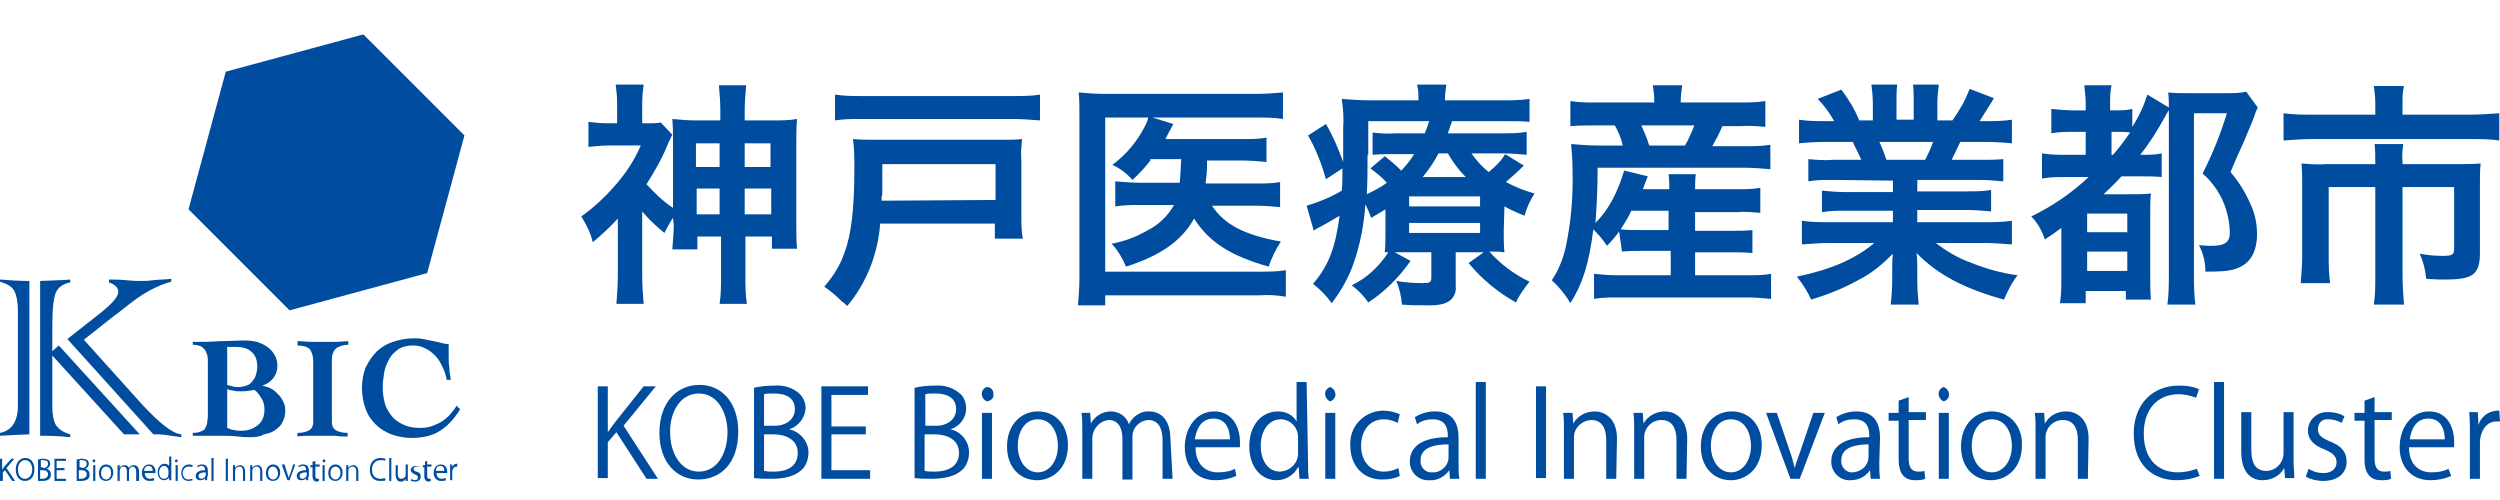
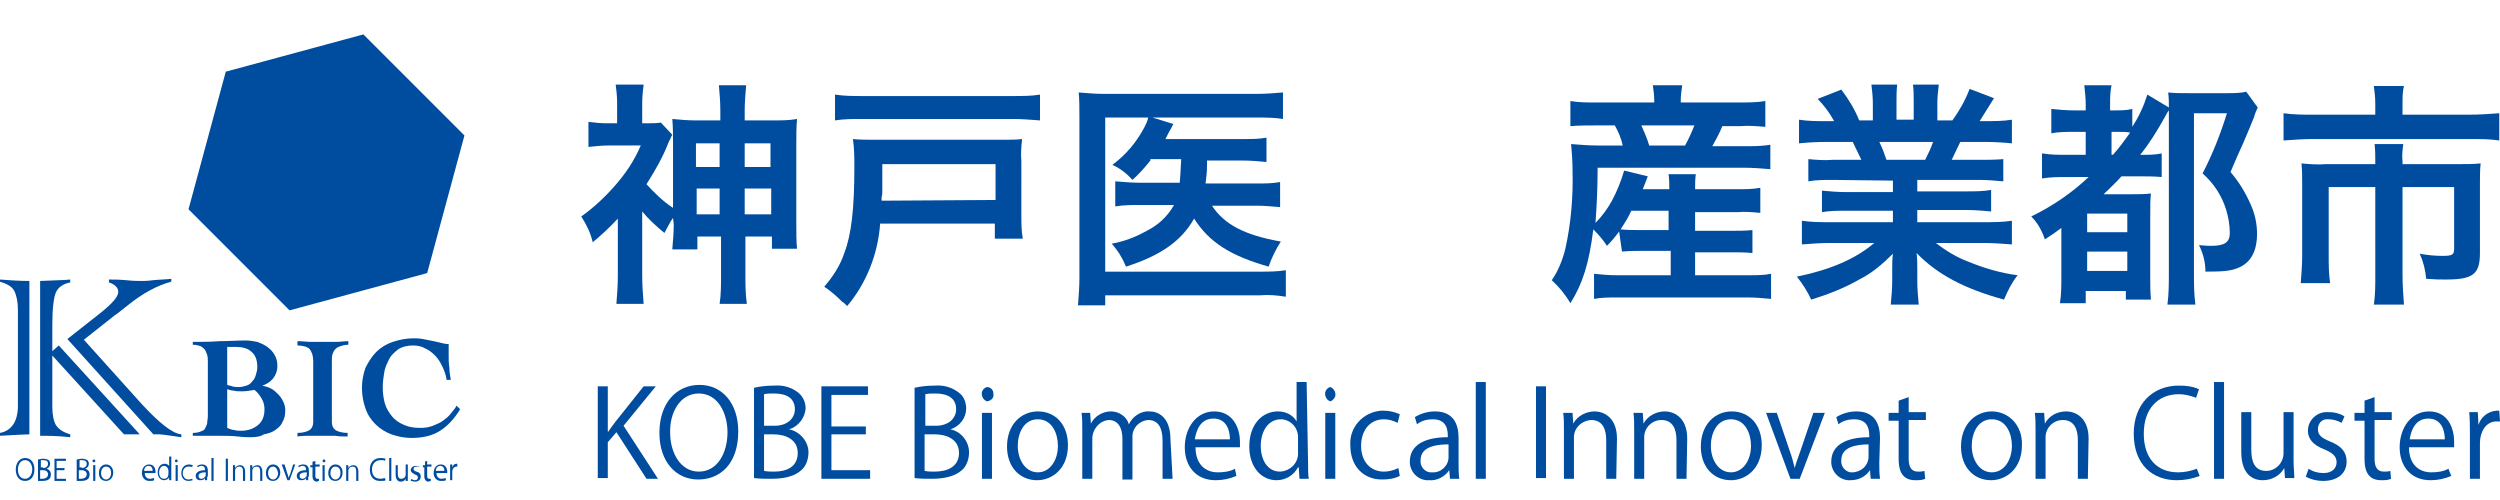
<svg xmlns="http://www.w3.org/2000/svg" version="1.1" id="レイヤー_1" x="0px" y="0px" width="348.8px" height="69.8px" viewBox="0 0 348.8 69.8" style="enable-background:new 0 0 348.8 69.8;" xml:space="preserve">
  <style type="text/css">
	.st0{fill:#FFFFFF;}
	.st1{fill:#004DA0;}
</style>
-   <rect class="st0" width="348.8" height="69.8" />
  <title>kbic_hd_logo01</title>
  <g>
    <g>
      <path class="st1" d="M93.9,30.4c-0.5,0.7-0.8,1.4-1.2,2.1c-1.1-0.9-2.2-1.9-3.1-3v9c0,1.3,0.1,2.6,0.2,3.9H86    c0.1-1.3,0.2-2.6,0.2-3.9v-8c-1.1,1.2-2.3,2.3-3.5,3.3c-0.3-1.3-0.9-2.5-1.6-3.6c1.7-1.2,3.3-2.7,4.7-4.3c1.5-1.7,2.7-3.5,3.6-5.6    h-4.5c-0.9,0-1.9,0.1-2.8,0.2V17c0.8,0.1,1.7,0.2,2.5,0.2h1.5v-2.9c0-0.9-0.1-1.7-0.2-2.5h3.9c-0.1,0.8-0.2,1.7-0.2,2.6v2.8h0.8    c0.6,0,1.2,0,1.8-0.1l1.6,1.7c-0.2,0.3-0.2,0.5-0.5,1c-0.8,2.1-1.9,4-3.1,5.9c1.1,1.2,2.3,2.4,3.7,3.3v-9c0-1.1,0-2.2-0.1-3.4    c1.1,0.1,2.2,0.2,3.3,0.2h3.4v-1.4c0-1.2-0.1-2.3-0.2-3.5h3.8c-0.1,1.2-0.2,2.4-0.2,3.5v1.4h3.9c1.1,0,2.3,0,3.4-0.2    c-0.1,1.1-0.1,2.3-0.1,3.4v11.1c0,1.4,0,2.6,0.1,3.6h-3.5V33H104v5.3c0,1.4,0,2.7,0.2,4.1h-3.8c0.2-1.3,0.2-2.7,0.2-4V33h-3.3v1.8    h-3.5c0.1-1.2,0.2-2.4,0.2-3.5L93.9,30.4z M97.1,20v3.3h3.3V20H97.1z M97.2,26.3v3.6h3.2v-3.6H97.2z M107.5,23.3V20h-3.6v3.3    H107.5z M107.6,29.9v-3.6h-3.7v3.6H107.6z" />
      <path class="st1" d="M122.8,31.2c-0.3,4.2-1.9,8.3-4.6,11.5c-0.3-0.3-0.5-0.5-0.7-0.6c-0.8-0.8-1.6-1.5-2.5-2.1    c1.2-1.4,2.2-2.9,2.8-4.7c1-2.6,1.4-6.3,1.4-11.9c0-1.3,0-2.7-0.2-4c1,0.1,1.9,0.1,3.5,0.1h17.1c1.4,0,2.1,0,3-0.1    c-0.1,1-0.2,2-0.1,3.1V30c0,1.1,0,2.2,0.2,3.3h-3.9v-2.1C138.8,31.2,122.8,31.2,122.8,31.2z M145.1,16.8c-1.3-0.1-2.6-0.2-3.8-0.2    h-21c-1.3,0-2.6,0-3.8,0.2v-3.6c1.3,0.2,2.6,0.2,3.8,0.2h21c1.3,0,2.6,0,3.8-0.2V16.8z M138.9,27.9v-5h-15.8v2.4c0,0.5,0,1,0,1.4    c0,0.3,0,0.5-0.1,0.8c0,0.2,0,0.3,0,0.5L138.9,27.9z" />
      <path class="st1" d="M160.5,22.4c-0.8,1-1.6,1.9-2.5,2.7c-0.8-0.9-1.7-1.6-2.8-2.1c1.9-1.4,3.4-3.2,4.5-5.3    c0.2-0.4,0.4-0.8,0.5-1.3h-6v21.5h21.5c1.2,0,2.5,0,3.7-0.2v3.7c-1.2-0.2-2.4-0.3-3.6-0.2h-21.6v1.4h-3.8c0.1-1.3,0.2-2.6,0.2-3.8    V16.4c0-1.4,0-2.5-0.1-3.5c1.2,0.1,2.4,0.2,3.6,0.2h21.2c1.2,0,2.5-0.1,3.7-0.2v3.7c-1.2-0.2-2.4-0.2-3.6-0.2h-14.6l2.9,0.9    c-0.1,0.2-0.2,0.4-0.3,0.6c-0.3,0.5-0.3,0.5-0.8,1.5h10.9c1.1,0,2.2,0,3.2-0.2v3.4c-1.1-0.1-2.1-0.2-3.2-0.2h-5.1    c0,0.2,0,0.5,0,0.7c0,1-0.1,1.6-0.2,2.5h7.2c1.1,0,2.1,0,3.2-0.2v3.5c-1.1-0.1-2.2-0.2-3.3-0.2h-6.2c1.7,2.6,4.5,4.1,9.6,5    c-0.7,1.1-1.3,2.3-1.7,3.5c-5.3-1.5-8.3-3.4-10.4-6.7c-1.8,3.2-4.8,5.2-9.5,6.7c-0.5-1.2-1.1-2.2-2-3.2c1.7-0.3,3.3-0.9,4.9-1.8    c1.6-0.8,2.9-2,3.8-3.6h-4.6c-1.2,0-2.4,0-3.6,0.2v-3.5c1.2,0.1,2.4,0.2,3.6,0.2h5.4c0.1-1.2,0.1-1.5,0.2-3.3h-4.3V22.4z" />
-       <path class="st1" d="M209.8,32.3c0,1,0,1.9,0.1,2.9c-0.7-0.1-1.2-0.1-2.1-0.1c1.6,1.8,3.5,3.2,5.6,4.2c-0.7,0.9-1.4,1.8-1.9,2.9    c-2.5-1.4-4.8-3.3-6.6-5.5l2.1-1.5h-3.9v4.7c0.1,0.8-0.2,1.6-0.9,2.1c-0.6,0.4-1.3,0.6-2.9,0.6c-1.2,0-2.4,0-3.7-0.1    c-0.1-1.1-0.3-2.2-0.8-3.3c1.2,0.2,2.4,0.3,3.6,0.3c1.1,0,1.3-0.1,1.3-0.8v-3.5h-3.6c-0.7,0-0.9,0-1.5,0l2.2,1.2    c-1.6,2.3-3.6,4.3-5.9,5.8c-0.6-0.9-1.4-1.7-2.3-2.4c2.1-1,3.8-2.6,5.1-4.6c-0.2,0-0.3,0-0.5,0c0.1-0.9,0.1-1.9,0.1-2.8v-3.2    c-0.6,0.4-1,0.6-2,1.2c-0.2-0.6-0.5-1.3-0.8-1.9c-0.2,2.8-0.7,5.5-1.6,8.1c-0.7,2.1-1.8,4-3.1,5.7c-0.7-1-1.6-1.9-2.6-2.7    c2.2-2.6,3.1-5,3.7-9.5c-1,0.6-2.2,1.3-3,1.7c-0.2,0.1-0.4,0.2-0.6,0.4l-1-3.5c1.7-0.5,3.4-1.2,4.9-2.1c0.1-1.1,0.1-1.6,0.1-3.1    L185,25c-0.6-2.1-1.4-4.2-2.5-6.1l2.5-1.6c1,1.7,1.7,3.4,2.4,5.3v-1.2c0-0.6,0-2.4,0-3.5c0.1-1.4,0-2.8-0.2-4.1    c1.3,0.1,2.7,0.2,4.1,0.2h6.6v-0.2c0-0.7,0-1.3-0.2-2h4.1c-0.1,0.7-0.2,1.3-0.2,2V14h7.8c1.3,0,2.7,0,4-0.2V17    c-1.2-0.1-2-0.1-3.6-0.1h-7.2c-0.3,0.8-0.4,1.2-0.6,1.7h7.6c1.1,0,2.3,0,3.4-0.2v3.2c-1.1-0.1-2.2-0.2-3.3-0.2h-4.4    c0.7,1,1.5,1.9,2.4,2.6c0.9-0.7,1.7-1.5,2.3-2.5l2.6,1.6c-0.8,0.8-1.7,1.6-2.5,2.3c1.3,0.7,2.6,1.2,4,1.6c-0.6,0.9-1.1,2-1.4,3.1    c-1-0.4-1.9-0.8-2.8-1.3L209.8,32.3z M190.8,21.6c0,2,0,3.5-0.1,5.5c1-0.5,2-1,2.8-1.6c-0.7-0.8-1.5-1.4-2.3-2l2-1.7    c0.8,0.6,1.6,1.3,2.3,2c0.7-0.7,1.3-1.5,1.8-2.3h-2.8c-1,0-2,0-3,0.1v-3.1c1.1,0.1,2.1,0.2,3.2,0.1h4.1c0.2-0.5,0.4-1.1,0.6-1.7    h-8.5v4.7H190.8z M196.6,28.8h9.9v-1.4h-9.9V28.8z M196.6,32.5h9.9v-1.4h-9.9V32.5z M204.5,24.7c-1-1-1.8-2.1-2.5-3.3h-1.3    c-0.6,1.2-1.4,2.3-2.2,3.3H204.5z" />
      <path class="st1" d="M225.9,32.3c-0.5,0.7-1.1,1.4-1.7,2c-0.5-0.8-1.2-1.6-1.9-2.3c-0.6,4.8-1.5,7.6-3.2,10.3    c-0.7-1.2-1.6-2.3-2.6-3.2c0.9-1.3,1.5-2.8,1.9-4.4c0.8-3.6,1.1-7.3,1-11c0-1.3-0.1-2.5-0.2-3.6c1.2,0.1,2.5,0.2,3.8,0.2h3.4    c-0.2-1-0.6-1.9-1.1-2.8h-2.8c-1.1,0-2.3,0-3.4,0.1v-3.5c1.2,0.2,2.4,0.2,3.6,0.2h8.1V14c0-0.7-0.1-1.4-0.2-2.1h4.1    c-0.1,0.7-0.2,1.4-0.2,2.1v0.3h8.1c1.2,0,2.5,0,3.7-0.2v3.6c-1.2-0.1-2.4-0.2-3.5-0.1h-2.5c-0.4,1-0.9,1.9-1.4,2.8h4.4    c1.2,0,2.5,0,3.7-0.2v3.4c-1.2-0.1-2.5-0.2-3.7-0.2h-20.4c0,2.6-0.1,5.1-0.3,7.7c0.9-0.9,1.7-2,2.3-3.1c0.7-1.3,1.3-2.8,1.7-4.2    l3.3,0.8c-0.3,0.8-0.3,0.8-0.7,1.8h3.7c0-0.7,0-1.4-0.1-2.1h3.8c-0.1,0.7-0.1,1.4-0.1,2.1h5.9c1.1,0,2.1,0,3.2-0.2v3.5    c-1.1-0.1-2.1-0.2-3.2-0.1h-5.9v2.6h5c1,0,2,0,3-0.1v3.2c-1-0.1-2-0.1-3-0.1h-5v3.2h7.5c1,0,2.1,0,3.1-0.2v3.5    c-1.1-0.1-2.2-0.2-3.2-0.2h-18.3c-1.1,0-2.1,0-3.2,0.2v-3.5c1,0.1,2.1,0.2,3.1,0.2h7.6V35h-3.8c-1,0-2,0-3,0.1L225.9,32.3z     M227.6,29.4c-0.4,0.9-0.9,1.7-1.5,2.6c0.9,0.1,1.9,0.1,2.8,0.1h3.9v-2.7L227.6,29.4z M235.1,20.3c0.5-0.9,0.9-1.8,1.3-2.8H229    c0.4,0.9,0.8,1.8,1.1,2.8H235.1z" />
      <path class="st1" d="M255.7,25.1c-1.1,0-2.3,0-3.4,0.2v-3.1c1.1,0.1,2.3,0.2,3.4,0.1h4c-0.5-1.1-0.9-1.8-1.2-2.5h-3.6    c-1.6,0-2.9,0.1-3.9,0.2v-3.3c1.2,0.2,2.5,0.2,3.8,0.2h1.1c-0.6-1.1-1.4-2.2-2.3-3.1l3.3-1.3c1,1.3,1.9,2.8,2.5,4.3h1.9v-2.4    c0-0.9-0.1-1.7-0.2-2.6h3.6c-0.1,0.8-0.1,1.6-0.1,2.4v2.5h2.4v-2.5c0-0.8,0-1.6-0.1-2.4h3.6c-0.1,0.9-0.2,1.7-0.2,2.6v2.4h2.1    c1-1.4,1.8-2.8,2.4-4.4l3.4,1.3c-0.8,1.3-1.3,2.1-2,3.2h0.8c1.2,0,2.5,0,3.7-0.2V20c-1-0.1-2.3-0.2-3.9-0.2h-3.3    c-0.6,1.3-0.8,1.6-1.2,2.5h3.8c1.1,0,2.3,0,3.4-0.1v3.1c-1.1-0.1-2.3-0.2-3.4-0.2h-8.6v1.6h6.9c1.1,0,2.3,0,3.4-0.2v3    c-1.1-0.1-2.3-0.2-3.4-0.2h-6.9V31h9.2c1.3,0,2.7,0,4-0.2v3.3c-1.3-0.1-2.7-0.2-4-0.2h-6.6c1.4,1.1,2.9,2,4.5,2.6    c2.2,0.9,4.5,1.6,6.9,1.9c-0.8,1-1.4,2.2-1.9,3.4c-5.5-1.5-9.3-3.5-12.2-6.5c0.1,0.8,0.1,1.6,0.1,2.3v1.6c0,1.1,0.1,2.2,0.2,3.3    h-3.9c0.1-1.1,0.2-2.2,0.2-3.4v-1.5c0-0.7,0-1.5,0.1-2.2c-1.4,1.4-2.9,2.7-4.7,3.6c-2.1,1.2-4.4,2.1-6.7,2.8    c-0.5-1.1-1.2-2.2-2-3.2c4.8-1,8.2-2.5,10.8-4.7h-6.1c-1.3,0-2.7,0.1-4,0.2v-3.3c1.3,0.2,2.7,0.2,4,0.2h8.7v-1.6h-6.5    c-1.1,0-2.3,0-3.4,0.2v-3c1.1,0.1,2.2,0.2,3.4,0.2h6.5v-1.6L255.7,25.1L255.7,25.1z M268.6,22.3c0.4-0.8,0.8-1.6,1.1-2.5h-7.5    c0.4,0.8,0.7,1.6,1,2.5H268.6z" />
      <path class="st1" d="M288.4,24.7c-1.2,0-2.3,0-3.5,0.2v-3.5c1.2,0.2,2.3,0.2,3.5,0.2h2.6v-3.2h-1.7c-1,0-2.1,0-3.1,0.2v-3.4    c1,0.1,2.1,0.2,3.1,0.2h1.7v-0.8c0-0.9-0.1-1.8-0.2-2.7h3.8c-0.2,0.9-0.2,1.8-0.2,2.7v0.8h0.7c0.8,0,1.6,0,2.4-0.2v2.5    c0.9-1.4,1.6-2.9,2.1-4.5l3,1.8c0-0.7,0-1.4-0.1-2.1c0.9,0.1,1.5,0.1,2.9,0.1h5.3c0.9,0,1.8,0,2.7-0.2L315,15    c-0.2,0.4-0.4,0.9-0.5,1.3c-0.2,0.5-1.1,2.7-1.5,3.6c-0.1,0.2-0.4,0.9-0.9,2c-0.2,0.5-0.5,1.2-0.9,2.1c1.2,1.4,2.1,2.9,2.8,4.5    c0.6,1.3,0.9,2.7,0.9,4.1c0,2.5-0.9,4.1-2.7,4.8c-1,0.4-2,0.5-4.5,0.5c0-1.3-0.3-2.5-0.9-3.7c1,0.1,1.4,0.1,1.7,0.1    c1.9,0,2.6-0.5,2.6-1.8c0-1.1-0.2-2.2-0.5-3.2c-0.6-2-1.8-3.8-3.3-5.1c1.4-2.7,2.5-5.5,3.4-8.4h-4.6V38c0,1.5,0,3,0.2,4.5h-3.9    c0.2-1.5,0.2-3,0.2-4.6V15.4c-0.3,0.4-0.3,0.5-0.6,1c-1,1.8-2.1,3.6-3.4,5.2h0.3c0.9,0,1.8,0,2.7-0.2v3.3    c-1.1-0.1-2.1-0.1-3.2-0.1H296c-1,1.1-1.6,1.6-2.5,2.5h3.9c0.9,0,1.8,0,2.7-0.1c-0.1,0.9-0.1,1.5-0.1,3.5v7.9c0,1.1,0,2.3,0.1,3.4    h-3.5v-1.2H291v1.7h-3.6c0.2-1.2,0.2-2.4,0.2-3.7v-6.8c-0.8,0.6-1.2,0.9-2.3,1.6c-0.4-1.2-1-2.3-1.9-3.2c2.9-1.4,5.7-3.3,8-5.5    C291.4,24.7,288.4,24.7,288.4,24.7z M291.2,32.4h5.6v-2.6h-5.6V32.4z M291.2,37.8h5.6v-2.7h-5.6V37.8z M294.8,21.6    c0.9-1,1.6-2,2.4-3.1c-0.5-0.1-1-0.1-1.5-0.1h-1.1v3.2H294.8z" />
      <path class="st1" d="M331.4,14.4c0-0.8-0.1-1.6-0.2-2.4h4.2c-0.2,0.8-0.2,1.6-0.2,2.4V16h9.3c1.4,0,2.8-0.1,4.2-0.2v3.8    c-1.3-0.2-2.7-0.2-4.1-0.2h-21.9c-1.4,0-2.7,0.1-4.1,0.2v-3.8c1.4,0.2,2.8,0.2,4.2,0.2h8.6V14.4z M331.4,22.5c0-0.8,0-1.6-0.1-2.4    h4c-0.1,0.8-0.2,1.6-0.1,2.4v0.4h7.7c1.1,0,2.2,0,3.2-0.1c-0.1,0.9-0.1,1.9-0.1,2.8v9.7c0,3-1,3.7-4.8,3.7c-0.8,0-1.4,0-2.7-0.1    c-0.1-1.2-0.4-2.4-0.9-3.5c1.1,0.2,2.1,0.3,3.2,0.3c1.4,0,1.6-0.2,1.6-1v-8.6h-7.2v12.3c0,1.4,0.1,2.7,0.2,4.1h-4.2    c0.2-1.3,0.2-2.7,0.2-4V26.1h-6.5v9.5c0,1.3,0,2.6,0.2,3.9H321c0.1-1.3,0.2-2.6,0.2-3.9v-10c0-0.9,0-1.9-0.1-2.8    c1.1,0.1,2.3,0.2,3.4,0.1h6.9V22.5z" />
    </g>
    <g>
      <path class="st1" d="M91.8,66.8h-1.6L86,60.3l-1.2,1.4v5h-1.4V53.9h1.4v6.3h0.1c0.3-0.5,0.7-1,1-1.4l3.9-4.9h1.7L87,59.4    L91.8,66.8z" />
      <path class="st1" d="M103,60.2c0,4.5-2.5,6.7-5.6,6.7S92,64.4,92,60.4c0-4.2,2.4-6.7,5.6-6.7S103,56.3,103,60.2 M93.5,60.4    c0,2.7,1.4,5.4,4,5.4s4-2.6,4-5.5c0-2.6-1.3-5.4-4-5.4S93.4,57.7,93.5,60.4" />
      <path class="st1" d="M110.1,59.9c1.5,0.3,2.7,1.7,2.7,3.2c0,0.9-0.3,1.9-1,2.5c-0.9,0.8-2.2,1.2-4.2,1.2c-0.8,0-1.6,0-2.4-0.1    V54.1c0.9-0.2,1.8-0.3,2.8-0.3c1.2-0.1,2.4,0.2,3.4,1c0.7,0.6,1,1.4,1,2.2C112.3,58.3,111.4,59.5,110.1,59.9L110.1,59.9z     M108.1,59.4c1.7,0,2.8-1,2.8-2.3l0,0c0-1.5-1.1-2.2-2.9-2.2c-0.5,0-1,0-1.4,0.1v4.4H108.1z M106.6,65.7c0.5,0.1,0.9,0.1,1.4,0.1    c1.8,0,3.3-0.7,3.3-2.6c0-1.9-1.7-2.6-3.4-2.6h-1.3V65.7z" />
      <polygon class="st1" points="121.4,66.8 114.6,66.8 114.6,53.9 121.1,53.9 121.1,55.1 116,55.1 116,59.5 120.8,59.5 120.8,60.6     116,60.6 116,65.6 121.4,65.6   " />
      <path class="st1" d="M132.6,59.9c1.5,0.3,2.6,1.7,2.6,3.2c0,0.9-0.3,1.9-1,2.5c-0.9,0.8-2.3,1.2-4.2,1.2c-0.8,0-1.6,0-2.4-0.1    V54.1c0.9-0.2,1.8-0.3,2.8-0.3c1.2-0.1,2.4,0.2,3.4,1c0.7,0.5,1,1.4,1,2.2C134.8,58.3,133.9,59.5,132.6,59.9L132.6,59.9z     M130.6,59.4c1.7,0,2.8-1,2.8-2.3l0,0c0-1.5-1.1-2.2-2.9-2.2c-0.5,0-1,0-1.4,0.1v4.4H130.6z M129,65.7c0.5,0.1,0.9,0.1,1.4,0.1    c1.8,0,3.4-0.7,3.4-2.6c0-1.9-1.7-2.6-3.4-2.6H129V65.7z" />
      <path class="st1" d="M137.7,56c-0.5-0.2-0.8-0.7-0.7-1.3c0.1-0.3,0.3-0.6,0.7-0.7c0.5,0,0.9,0.4,0.9,0.9c0,0,0,0,0,0.1    C138.7,55.5,138.3,55.9,137.7,56C137.8,56,137.7,56,137.7,56 M138.4,66.8H137v-9.2h1.4V66.8z" />
      <path class="st1" d="M149,62.1c0,3.4-2.3,4.9-4.3,4.9c-2.4,0-4.2-1.8-4.2-4.7c0-3.1,2-4.9,4.3-4.9C147.3,57.4,149,59.3,149,62.1     M144.8,58.5c-2,0-2.8,2-2.8,3.7c0,2,1.1,3.7,2.8,3.7s2.8-1.7,2.8-3.7C147.6,60.5,146.8,58.5,144.8,58.5" />
      <path class="st1" d="M163.6,66.8h-1.4v-5.3c0-1.8-0.6-2.9-2-2.9c-1.3,0.1-2.3,1.2-2.2,2.5v5.8h-1.4v-5.7c0-1.5-0.6-2.6-1.9-2.6    c-1.3,0.1-2.3,1.3-2.3,2.6v5.6H151V60c0-0.9,0-1.6-0.1-2.4h1.2l0.1,1.5l0,0c0.5-1,1.6-1.7,2.8-1.7c1.1,0,2.2,0.7,2.5,1.8l0,0    c0.5-1.1,1.7-1.9,2.9-1.8c1.1,0,2.9,0.7,2.9,3.9L163.6,66.8z" />
      <path class="st1" d="M172.5,66.4c-0.9,0.4-1.9,0.6-2.9,0.6c-2.7,0-4.3-1.9-4.3-4.6c0-2.7,1.6-5,4.1-5c2.8,0,3.6,2.6,3.6,4.2    c0,0.3,0,0.5,0,0.8h-6.2c0,2.5,1.5,3.5,3.1,3.5c0.8,0,1.7-0.1,2.4-0.5L172.5,66.4z M171.6,61.3c0-1.3-0.5-2.9-2.3-2.9    s-2.4,1.6-2.6,2.9H171.6z" />
      <path class="st1" d="M182.5,64.5c0,0.7,0,1.7,0.1,2.3h-1.3l-0.1-1.6h-0.1c-0.6,1.1-1.7,1.8-3,1.8c-2.1,0-3.8-1.8-3.8-4.7    c0-3.1,1.8-4.9,4-4.9c1.1,0,2.1,0.5,2.6,1.4l0,0v-5.5h1.4L182.5,64.5z M181.1,61.2c0.1-1.4-0.9-2.6-2.3-2.7h-0.1    c-1.7,0-2.8,1.6-2.8,3.7c0,1.9,0.9,3.6,2.7,3.6c1.5-0.1,2.6-1.3,2.5-2.7c0,0,0,0,0-0.1L181.1,61.2z" />
      <path class="st1" d="M185.6,56c-0.5-0.2-0.8-0.7-0.7-1.3c0.1-0.3,0.3-0.6,0.7-0.7c0.5,0.2,0.8,0.7,0.7,1.3    C186.1,55.7,185.9,55.9,185.6,56 M186.3,66.8h-1.4v-9.2h1.4V66.8z" />
      <path class="st1" d="M195.3,66.4c-0.8,0.4-1.6,0.5-2.5,0.5c-2.6,0-4.4-1.9-4.4-4.7c-0.2-2.5,1.7-4.7,4.3-4.9c0.1,0,0.3,0,0.4,0    c0.8,0,1.5,0.2,2.2,0.5L195,59c-0.6-0.3-1.2-0.5-1.9-0.5c-2.1,0-3.2,1.7-3.2,3.7c0,2.2,1.3,3.6,3.2,3.6c0.7,0,1.4-0.2,2-0.5    L195.3,66.4z" />
      <path class="st1" d="M203.5,64.6c0,0.7,0,1.5,0.1,2.2h-1.3l-0.1-1.2l0,0c-0.6,0.9-1.7,1.5-2.8,1.4c-1.4,0.1-2.6-1-2.7-2.4    c0-0.1,0-0.1,0-0.2c0-2.2,1.9-3.4,5.3-3.4c0-0.8,0-2.5-2.1-2.5c-0.8,0-1.6,0.2-2.2,0.7l-0.3-1c0.8-0.5,1.8-0.8,2.8-0.8    c2.6,0,3.3,1.8,3.3,3.7V64.6z M202.1,62c-1.7,0-3.9,0.3-3.9,2.2c-0.1,0.8,0.5,1.6,1.3,1.7c0.1,0,0.2,0,0.3,0    c1.2,0.1,2.3-0.9,2.3-2.1l0,0L202.1,62L202.1,62z" />
      <rect x="205.9" y="53.3" class="st1" width="1.4" height="13.5" />
      <rect x="214.3" y="53.9" class="st1" width="1.4" height="12.8" />
      <path class="st1" d="M225.5,66.8h-1.4v-5.4c0-1.5-0.5-2.8-2.1-2.8c-1.4,0.1-2.5,1.2-2.4,2.6l0,0v5.6h-1.4V60c0-0.9,0-1.6-0.1-2.4    h1.3l0.1,1.5l0,0c0.6-1.1,1.8-1.7,3-1.7c1.1,0,3.1,0.7,3.1,3.8L225.5,66.8z" />
      <path class="st1" d="M235.3,66.8h-1.4v-5.4c0-1.5-0.5-2.8-2.1-2.8c-1.4,0-2.5,1.2-2.4,2.6l0,0v5.6H228V60c0-0.9,0-1.6-0.1-2.4h1.3    l0.1,1.5l0,0c0.6-1.1,1.8-1.7,3-1.7c1.1,0,3.1,0.7,3.1,3.8L235.3,66.8z" />
      <path class="st1" d="M245.8,62.1c0,3.4-2.3,4.9-4.3,4.9c-2.4,0-4.2-1.8-4.2-4.7c0-3.1,2-4.9,4.3-4.9    C244.1,57.4,245.8,59.3,245.8,62.1 M241.5,58.5c-2,0-2.8,2-2.8,3.7c0,2,1.1,3.7,2.8,3.7s2.8-1.7,2.8-3.7    C244.3,60.5,243.5,58.5,241.5,58.5" />
      <path class="st1" d="M254.6,57.6l-3.5,9.2h-1.3l-3.4-9.2h1.5l1.8,5.3c0.3,0.8,0.5,1.6,0.7,2.4l0,0c0.2-0.8,0.5-1.5,0.8-2.4    l1.8-5.3C253,57.6,254.6,57.6,254.6,57.6z" />
      <path class="st1" d="M262.2,64.6c0,0.7,0,1.5,0.1,2.2H261l-0.1-1.2l0,0c-0.6,0.9-1.6,1.4-2.7,1.4c-1.4,0.1-2.6-1-2.7-2.4    c0-0.1,0-0.1,0-0.2c0-2.2,1.9-3.4,5.3-3.4c0-0.8,0-2.5-2.1-2.5c-0.8,0-1.6,0.2-2.2,0.7l-0.3-1c0.8-0.5,1.8-0.8,2.8-0.8    c2.6,0,3.3,1.8,3.3,3.7L262.2,64.6z M260.8,62c-1.7,0-3.9,0.3-3.9,2.2c-0.1,0.8,0.5,1.6,1.3,1.7c0.1,0,0.2,0,0.2,0    c1.2,0,2.3-0.9,2.3-2.2V62H260.8z" />
      <path class="st1" d="M264.9,55.9l1.4-0.5v2.1h2.4v1.1h-2.4V64c0,1.2,0.4,1.8,1.3,1.8c0.3,0,0.6,0,0.9-0.1l0.1,1.1    c-0.4,0.2-0.9,0.2-1.4,0.2c-2.2,0-2.3-2-2.3-3v-5.3h-1.4v-1.1h1.4V55.9z" />
-       <path class="st1" d="M271.2,56c-0.5-0.2-0.8-0.7-0.7-1.3c0.1-0.3,0.3-0.6,0.7-0.7c0.5,0.2,0.8,0.7,0.7,1.3    C271.8,55.7,271.5,55.9,271.2,56 M271.9,66.8h-1.4v-9.2h1.4V66.8z" />
      <path class="st1" d="M282.1,62.1c0,3.4-2.3,4.9-4.3,4.9c-2.4,0-4.2-1.8-4.2-4.7c0-3.1,2-4.9,4.3-4.9S282.2,59.3,282.1,62.1     M277.9,58.5c-2,0-2.8,2-2.8,3.7c0,2,1.1,3.7,2.8,3.7s2.8-1.7,2.8-3.7C280.7,60.5,279.9,58.5,277.9,58.5" />
      <path class="st1" d="M291.3,66.8h-1.4v-5.4c0-1.5-0.5-2.8-2.1-2.8c-1.4,0-2.5,1.2-2.4,2.6l0,0v5.6H284V60c0-0.9,0-1.6-0.1-2.4h1.3    l0.1,1.5l0,0c0.6-1.1,1.7-1.7,3-1.7c1.1,0,3.1,0.7,3.1,3.8L291.3,66.8z" />
      <path class="st1" d="M306.9,66.4c-1,0.4-2.1,0.6-3.2,0.6c-3.3,0-6-2.1-6-6.5c0-4.1,2.6-6.7,6.3-6.7c1,0,1.9,0.1,2.8,0.5l-0.4,1.2    c-0.8-0.3-1.6-0.5-2.4-0.5c-2.9,0-4.9,2-4.9,5.5c0,3.4,1.8,5.4,4.8,5.4c0.9,0,1.8-0.2,2.6-0.5L306.9,66.4z" />
      <rect x="308.9" y="53.3" class="st1" width="1.4" height="13.5" />
      <path class="st1" d="M320,64.3c0,0.9,0.1,1.7,0.1,2.4h-1.3l-0.1-1.4l0,0c-0.6,1.1-1.8,1.7-3,1.7c-1.4,0-3-0.8-3-4v-5.5h1.4v5.2    c0,1.8,0.5,3,2.1,3c1.3,0,2.4-1.1,2.4-2.5l0,0v-5.7h1.4V64.3z" />
      <path class="st1" d="M326.7,59c-0.5-0.3-1.2-0.5-1.8-0.5c-0.8-0.1-1.4,0.4-1.5,1.2c0,0.1,0,0.1,0,0.2c0,0.8,0.5,1.2,1.7,1.7    c1.5,0.6,2.3,1.4,2.3,2.8c0,1.6-1.2,2.7-3.3,2.7c-0.8,0-1.7-0.2-2.4-0.6l0.4-1.1c0.6,0.4,1.3,0.6,2.1,0.6c1.2,0,1.8-0.7,1.8-1.5    c0-0.8-0.5-1.3-1.7-1.8c-1.6-0.6-2.3-1.5-2.3-2.6c0-1.5,1.3-2.7,2.8-2.6c0.1,0,0.1,0,0.2,0c0.7,0,1.5,0.2,2.1,0.6L326.7,59z" />
      <path class="st1" d="M329.9,55.9l1.4-0.5v2.1h2.4v1.1h-2.4V64c0,1.2,0.4,1.8,1.3,1.8c0.3,0,0.6,0,0.9-0.1l0.1,1.1    c-0.4,0.2-0.9,0.2-1.4,0.2c-2.2,0-2.3-2-2.3-3v-5.3h-1.4v-1.1h1.4V55.9z" />
      <path class="st1" d="M342,66.4c-0.9,0.4-1.9,0.6-2.9,0.6c-2.7,0-4.3-1.9-4.3-4.6c0-2.7,1.6-5,4.1-5c2.8,0,3.5,2.6,3.5,4.2    c0,0.3,0,0.5,0,0.8h-6.3c0,2.5,1.5,3.5,3.1,3.5c0.8,0,1.7-0.1,2.4-0.5L342,66.4z M341.1,61.3c0-1.3-0.5-2.9-2.3-2.9    s-2.4,1.6-2.6,2.9H341.1z" />
      <path class="st1" d="M348.8,58.8c-0.2,0-0.3,0-0.5,0c-1.5,0-2.3,1.5-2.3,3v5h-1.4v-6.5c0-1,0-1.9-0.1-2.8h1.2l0.1,1.8l0,0    c0.3-1.1,1.3-1.9,2.5-2c0.1,0,0.3,0,0.4,0L348.8,58.8z" />
    </g>
  </g>
  <g>
    <g>
      <path class="st1" d="M4.1,39.2v21.4c-0.7,0-2.1,0.1-4.1,0.2v-0.4c1.6-0.3,2.5-1.6,2.5-3.8V43.3c0-1.2-0.2-2.1-0.5-2.7    c-0.3-0.6-1-1-2-1.3V39C1.3,39.1,2.7,39.2,4.1,39.2z M8.2,48.2l11.3,12.4h-2.2L7.3,49.6v7.2c0,1.1,0.2,2,0.5,2.5    c0.4,0.6,1,1,2,1.3v0.4c-1.8-0.2-3.2-0.2-4.2-0.2V39.2c1.9-0.1,3.3-0.1,4.2-0.2v0.4c-1,0.2-1.7,0.7-2,1.4    c-0.3,0.7-0.5,2.2-0.5,4.5v3.7L8.2,48.2z M22.3,60.6h-0.9L9.4,47.3l4.7-3.7c1.6-1.3,2.4-2.2,2.4-2.9c0-0.5-0.4-1-1.3-1.3V39    c0.6,0,1.4,0,2.5,0.1c0.9,0.1,1.6,0.1,2,0.1c0.4,0,0.9,0,1.6-0.1c0.9-0.1,1.8-0.1,2.6-0.2v0.4c-1.9,0.5-4,1.6-6.2,3.4l-1.4,1.1    c-0.1,0.1-0.2,0.1-0.3,0.2l-4.3,3.4l8.1,9c2.5,2.7,4.3,4.1,5.5,4.2v0.4C23.4,60.7,22.4,60.6,22.3,60.6z" />
    </g>
    <polygon class="st1" points="59.6,38.1 40.4,43.3 26.3,29.2 31.5,10 50.7,4.8 64.8,18.9  " />
    <g>
-       <path class="st1" d="M2.1,67.1H1.7l-1-1.5l-0.3,0.3v1.2H0V64h0.3v1.5h0c0.1-0.1,0.2-0.2,0.2-0.3L1.6,64H2l-1.1,1.3L2.1,67.1z" />
      <path class="st1" d="M4.8,65.5c0,1.1-0.6,1.6-1.3,1.6c-0.8,0-1.3-0.6-1.3-1.6c0-1,0.6-1.6,1.3-1.6C4.3,63.9,4.8,64.5,4.8,65.5z     M2.5,65.5c0,0.7,0.3,1.3,1,1.3c0.6,0,1-0.6,1-1.3c0-0.6-0.3-1.3-1-1.3C2.8,64.2,2.5,64.9,2.5,65.5z" />
      <path class="st1" d="M6.5,65.4c0.3,0.1,0.6,0.3,0.6,0.8c0,0.3-0.1,0.5-0.2,0.6c-0.2,0.2-0.5,0.3-1,0.3c-0.3,0-0.4,0-0.6,0v-3    c0.2,0,0.4-0.1,0.7-0.1c0.4,0,0.6,0.1,0.8,0.2C6.9,64.3,7,64.5,7,64.7C7,65,6.8,65.3,6.5,65.4L6.5,65.4z M6,65.3    c0.4,0,0.7-0.2,0.7-0.6v0c0-0.4-0.3-0.5-0.7-0.5c-0.2,0-0.3,0-0.3,0v1H6z M5.6,66.8c0.1,0,0.2,0,0.3,0c0.4,0,0.8-0.2,0.8-0.6    c0-0.5-0.4-0.6-0.8-0.6H5.6V66.8z" />
      <path class="st1" d="M9.2,67.1H7.6V64h1.6v0.3H7.9v1H9v0.3H7.9v1.2h1.3V67.1z" />
      <path class="st1" d="M11.9,65.4c0.3,0.1,0.6,0.3,0.6,0.8c0,0.3-0.1,0.5-0.2,0.6c-0.2,0.2-0.5,0.3-1,0.3c-0.3,0-0.4,0-0.6,0v-3    c0.2,0,0.4-0.1,0.7-0.1c0.4,0,0.6,0.1,0.8,0.2c0.1,0.1,0.2,0.3,0.2,0.5C12.4,65,12.2,65.3,11.9,65.4L11.9,65.4z M11.4,65.3    c0.4,0,0.7-0.2,0.7-0.6v0c0-0.4-0.3-0.5-0.7-0.5c-0.2,0-0.3,0-0.3,0v1H11.4z M11,66.8c0.1,0,0.2,0,0.3,0c0.4,0,0.8-0.2,0.8-0.6    c0-0.5-0.4-0.6-0.8-0.6H11V66.8z" />
-       <path class="st1" d="M13.1,64.5c-0.1,0-0.2-0.1-0.2-0.2c0-0.1,0.1-0.2,0.2-0.2c0.1,0,0.2,0.1,0.2,0.2    C13.3,64.4,13.2,64.5,13.1,64.5z M13.3,67.1h-0.3v-2.2h0.3V67.1z" />
+       <path class="st1" d="M13.1,64.5c-0.1,0-0.2-0.1-0.2-0.2c0-0.1,0.1-0.2,0.2-0.2c0.1,0,0.2,0.1,0.2,0.2    C13.3,64.4,13.2,64.5,13.1,64.5M13.3,67.1h-0.3v-2.2h0.3V67.1z" />
      <path class="st1" d="M15.8,65.9c0,0.8-0.5,1.2-1,1.2c-0.6,0-1-0.4-1-1.1c0-0.8,0.5-1.2,1-1.2C15.4,64.8,15.8,65.3,15.8,65.9z     M14.8,65.1c-0.5,0-0.7,0.5-0.7,0.9c0,0.5,0.3,0.9,0.7,0.9c0.4,0,0.7-0.4,0.7-0.9C15.5,65.5,15.3,65.1,14.8,65.1z" />
-       <path class="st1" d="M19.3,67.1H19v-1.3c0-0.4-0.2-0.7-0.5-0.7c-0.3,0-0.5,0.3-0.5,0.6v1.4h-0.3v-1.4c0-0.4-0.2-0.6-0.5-0.6    c-0.3,0-0.5,0.3-0.5,0.6v1.4h-0.3v-1.6c0-0.2,0-0.4,0-0.6h0.3l0,0.4h0c0.1-0.2,0.3-0.4,0.7-0.4c0.3,0,0.5,0.2,0.6,0.4h0    c0.1-0.3,0.4-0.4,0.7-0.4c0.3,0,0.7,0.2,0.7,0.9V67.1z" />
      <path class="st1" d="M21.5,67c-0.1,0.1-0.4,0.1-0.7,0.1c-0.6,0-1-0.5-1-1.1c0-0.7,0.4-1.2,1-1.2c0.7,0,0.9,0.6,0.9,1    c0,0.1,0,0.1,0,0.2h-1.5c0,0.6,0.4,0.8,0.7,0.8c0.3,0,0.4-0.1,0.6-0.1L21.5,67z M21.3,65.7c0-0.3-0.1-0.7-0.6-0.7    c-0.4,0-0.6,0.4-0.6,0.7H21.3z" />
      <path class="st1" d="M23.9,66.5c0,0.2,0,0.4,0,0.5h-0.3l0-0.4h0c-0.1,0.2-0.4,0.4-0.7,0.4c-0.5,0-0.9-0.4-0.9-1.1    c0-0.7,0.4-1.2,1-1.2c0.3,0,0.5,0.2,0.6,0.3h0v-1.3h0.3V66.5z M23.5,65.7c0-0.4-0.3-0.7-0.6-0.7c-0.4,0-0.7,0.4-0.7,0.9    c0,0.5,0.2,0.9,0.7,0.9c0.4,0,0.6-0.3,0.6-0.7V65.7z" />
      <path class="st1" d="M24.6,64.5c-0.1,0-0.2-0.1-0.2-0.2c0-0.1,0.1-0.2,0.2-0.2c0.1,0,0.2,0.1,0.2,0.2    C24.8,64.4,24.7,64.5,24.6,64.5z M24.8,67.1h-0.3v-2.2h0.3V67.1z" />
      <path class="st1" d="M26.9,67c-0.1,0-0.3,0.1-0.6,0.1c-0.6,0-1-0.4-1-1.1c0-0.7,0.4-1.2,1.1-1.2c0.2,0,0.4,0.1,0.5,0.1l-0.1,0.3    c-0.1-0.1-0.2-0.1-0.5-0.1c-0.5,0-0.8,0.4-0.8,0.9c0,0.5,0.3,0.9,0.8,0.9c0.2,0,0.4-0.1,0.5-0.1L26.9,67z" />
      <path class="st1" d="M28.9,66.5c0,0.2,0,0.4,0,0.5h-0.3l0-0.3h0c-0.1,0.2-0.3,0.3-0.7,0.3c-0.4,0-0.6-0.3-0.6-0.6    c0-0.5,0.5-0.8,1.3-0.8c0-0.2,0-0.6-0.5-0.6c-0.2,0-0.4,0.1-0.5,0.2L27.5,65c0.2-0.1,0.4-0.2,0.7-0.2c0.6,0,0.8,0.4,0.8,0.9V66.5z     M28.6,65.9c-0.4,0-0.9,0.1-0.9,0.5c0,0.3,0.2,0.4,0.4,0.4c0.3,0,0.6-0.3,0.6-0.5V65.9z" />
      <path class="st1" d="M29.8,67.1h-0.3v-3.2h0.3V67.1z" />
      <path class="st1" d="M31.5,64h0.3v3.1h-0.3V64z" />
      <path class="st1" d="M34.2,67.1h-0.3v-1.3c0-0.4-0.1-0.7-0.5-0.7c-0.3,0-0.6,0.2-0.6,0.6v1.4h-0.3v-1.6c0-0.2,0-0.4,0-0.6h0.3    l0,0.4h0c0.1-0.2,0.4-0.4,0.7-0.4c0.3,0,0.7,0.2,0.7,0.9V67.1z" />
      <path class="st1" d="M36.6,67.1h-0.3v-1.3c0-0.4-0.1-0.7-0.5-0.7c-0.3,0-0.6,0.2-0.6,0.6v1.4h-0.3v-1.6c0-0.2,0-0.4,0-0.6h0.3    l0,0.4h0c0.1-0.2,0.4-0.4,0.7-0.4c0.3,0,0.7,0.2,0.7,0.9V67.1z" />
      <path class="st1" d="M39.1,65.9c0,0.8-0.5,1.2-1,1.2c-0.6,0-1-0.4-1-1.1c0-0.8,0.5-1.2,1-1.2C38.7,64.8,39.1,65.3,39.1,65.9z     M38.1,65.1c-0.5,0-0.7,0.5-0.7,0.9c0,0.5,0.3,0.9,0.7,0.9c0.4,0,0.7-0.4,0.7-0.9C38.7,65.5,38.5,65.1,38.1,65.1z" />
      <path class="st1" d="M41.2,64.8l-0.8,2.2h-0.3l-0.8-2.2h0.4l0.4,1.3c0.1,0.2,0.1,0.4,0.2,0.6h0c0-0.2,0.1-0.4,0.2-0.6l0.4-1.3    H41.2z" />
      <path class="st1" d="M43,66.5c0,0.2,0,0.4,0,0.5h-0.3l0-0.3h0c-0.1,0.2-0.3,0.3-0.7,0.3c-0.4,0-0.6-0.3-0.6-0.6    c0-0.5,0.5-0.8,1.3-0.8c0-0.2,0-0.6-0.5-0.6c-0.2,0-0.4,0.1-0.5,0.2L41.6,65c0.2-0.1,0.4-0.2,0.7-0.2c0.6,0,0.8,0.4,0.8,0.9V66.5z     M42.7,65.9c-0.4,0-0.9,0.1-0.9,0.5c0,0.3,0.2,0.4,0.4,0.4c0.3,0,0.6-0.3,0.6-0.5V65.9z" />
      <path class="st1" d="M43.7,64.4l0.3-0.1v0.5h0.6v0.3H44v1.3c0,0.3,0.1,0.4,0.3,0.4c0.1,0,0.2,0,0.2,0l0,0.3    c-0.1,0-0.2,0.1-0.3,0.1c-0.5,0-0.6-0.5-0.6-0.7v-1.3h-0.3v-0.3h0.3V64.4z" />
      <path class="st1" d="M45.2,64.5c-0.1,0-0.2-0.1-0.2-0.2c0-0.1,0.1-0.2,0.2-0.2c0.1,0,0.2,0.1,0.2,0.2    C45.4,64.4,45.3,64.5,45.2,64.5z M45.4,67.1H45v-2.2h0.3V67.1z" />
      <path class="st1" d="M47.8,65.9c0,0.8-0.5,1.2-1,1.2c-0.6,0-1-0.4-1-1.1c0-0.8,0.5-1.2,1-1.2C47.4,64.8,47.8,65.3,47.8,65.9z     M46.8,65.1c-0.5,0-0.7,0.5-0.7,0.9c0,0.5,0.3,0.9,0.7,0.9c0.4,0,0.7-0.4,0.7-0.9C47.5,65.5,47.3,65.1,46.8,65.1z" />
      <path class="st1" d="M50,67.1h-0.3v-1.3c0-0.4-0.1-0.7-0.5-0.7c-0.3,0-0.6,0.2-0.6,0.6v1.4h-0.3v-1.6c0-0.2,0-0.4,0-0.6h0.3l0,0.4    h0c0.1-0.2,0.4-0.4,0.7-0.4c0.3,0,0.7,0.2,0.7,0.9V67.1z" />
      <path class="st1" d="M53.8,67c-0.1,0.1-0.4,0.1-0.8,0.1c-0.8,0-1.4-0.5-1.4-1.6c0-1,0.6-1.6,1.5-1.6c0.4,0,0.6,0.1,0.7,0.1    l-0.1,0.3c-0.1-0.1-0.3-0.1-0.6-0.1c-0.7,0-1.2,0.5-1.2,1.3c0,0.8,0.4,1.3,1.2,1.3c0.2,0,0.5-0.1,0.6-0.1L53.8,67z" />
      <path class="st1" d="M54.6,67.1h-0.3v-3.2h0.3V67.1z" />
      <path class="st1" d="M56.9,66.5c0,0.2,0,0.4,0,0.6h-0.3l0-0.3h0c-0.1,0.2-0.3,0.4-0.7,0.4c-0.3,0-0.7-0.2-0.7-1v-1.3h0.3v1.2    c0,0.4,0.1,0.7,0.5,0.7c0.3,0,0.6-0.2,0.6-0.6v-1.4h0.3V66.5z" />
      <path class="st1" d="M58.5,65.2c-0.1-0.1-0.2-0.1-0.4-0.1c-0.2,0-0.4,0.1-0.4,0.3c0,0.2,0.1,0.3,0.4,0.4c0.4,0.1,0.6,0.3,0.6,0.7    c0,0.4-0.3,0.7-0.8,0.7c-0.2,0-0.4-0.1-0.6-0.1l0.1-0.3c0.1,0.1,0.3,0.2,0.5,0.2c0.3,0,0.4-0.2,0.4-0.4c0-0.2-0.1-0.3-0.4-0.4    c-0.4-0.2-0.6-0.4-0.6-0.6c0-0.3,0.3-0.6,0.7-0.6c0.2,0,0.4,0.1,0.5,0.1L58.5,65.2z" />
      <path class="st1" d="M59.3,64.4l0.3-0.1v0.5h0.6v0.3h-0.6v1.3c0,0.3,0.1,0.4,0.3,0.4c0.1,0,0.2,0,0.2,0l0,0.3    c-0.1,0-0.2,0.1-0.3,0.1c-0.5,0-0.6-0.5-0.6-0.7v-1.3H59v-0.3h0.3V64.4z" />
      <path class="st1" d="M62.2,67c-0.1,0.1-0.4,0.1-0.7,0.1c-0.6,0-1-0.5-1-1.1c0-0.7,0.4-1.2,1-1.2c0.7,0,0.9,0.6,0.9,1    c0,0.1,0,0.1,0,0.2h-1.5c0,0.6,0.4,0.8,0.7,0.8c0.3,0,0.4-0.1,0.6-0.1L62.2,67z M62,65.7c0-0.3-0.1-0.7-0.6-0.7    c-0.4,0-0.6,0.4-0.6,0.7H62z" />
      <path class="st1" d="M63.8,65.1c0,0-0.1,0-0.1,0c-0.4,0-0.6,0.4-0.6,0.7v1.2h-0.3v-1.5c0-0.2,0-0.4,0-0.7h0.3l0,0.4h0    c0.1-0.3,0.3-0.5,0.6-0.5c0,0,0.1,0,0.1,0V65.1z" />
    </g>
    <g>
      <path class="st1" d="M26.9,60.4c0.5,0,0.9-0.1,1.1-0.2c0.3-0.1,0.5-0.2,0.6-0.4c0.1-0.2,0.2-0.4,0.3-0.7c0-0.3,0.1-0.7,0.1-1.1    v-7.5c0-0.3,0-0.7-0.1-1c-0.1-0.3-0.2-0.5-0.3-0.7c-0.2-0.2-0.4-0.4-0.6-0.5c-0.3-0.1-0.6-0.2-1.1-0.2v-0.4c1.2,0,2.5,0,3.7-0.1    c1.2,0,2.5-0.1,3.7-0.1c0.5,0,1.1,0.1,1.6,0.2c0.5,0.2,1,0.4,1.4,0.7c0.4,0.3,0.8,0.7,1,1.1c0.3,0.5,0.4,1,0.4,1.6    c0,0.6-0.2,1.2-0.6,1.7c-0.4,0.5-0.9,0.8-1.5,1v0c0.4,0.1,0.8,0.2,1.2,0.4c0.4,0.2,0.7,0.5,1,0.8c0.3,0.3,0.5,0.6,0.7,1    c0.2,0.4,0.3,0.8,0.3,1.2c0,0.7-0.1,1.2-0.4,1.7c-0.2,0.5-0.6,0.8-1,1.1c-0.4,0.3-1,0.5-1.6,0.6C36.4,60.9,35.7,61,35,61    c-0.4,0-1,0-1.8-0.1c-0.8-0.1-1.8-0.1-3.1-0.1c-0.4,0-0.8,0-1.1,0c-0.3,0-0.6,0-0.8,0c-0.2,0-0.5,0-0.7,0c-0.2,0-0.4,0-0.6,0V60.4    z M31.7,53.7c0.2,0.1,0.5,0.1,0.7,0.2c0.3,0.1,0.6,0.1,0.9,0.1c0.4,0,0.8-0.1,1.1-0.2c0.3-0.1,0.6-0.3,0.8-0.6    c0.2-0.2,0.4-0.5,0.5-0.9c0.1-0.3,0.2-0.7,0.2-1.1c0-1-0.3-1.7-0.8-2.1c-0.5-0.5-1.3-0.7-2.2-0.7c-0.2,0-0.4,0-0.6,0    c-0.2,0-0.4,0-0.6,0V53.7z M31.7,59.7c0.3,0.1,0.6,0.3,1,0.3c0.3,0.1,0.7,0.1,1,0.1c0.9,0,1.7-0.3,2.3-0.8    c0.6-0.5,0.9-1.2,0.9-2.2c0-0.5-0.1-1-0.4-1.5c-0.3-0.5-0.6-0.9-1-1.2c-0.6,0.1-1.2,0.2-1.7,0.2c-0.5,0-0.9,0-1.2-0.1    c-0.3,0-0.6-0.1-0.9-0.2V59.7z" />
      <path class="st1" d="M41.6,47.6c0.6,0,1.2,0.1,1.8,0.1c0.6,0,1.2,0,1.8,0c0.6,0,1.2,0,1.7,0c0.6,0,1.1-0.1,1.7-0.1v0.5    c-0.5,0-0.8,0.1-1.1,0.2c-0.3,0.1-0.5,0.2-0.7,0.4c-0.2,0.2-0.3,0.4-0.4,0.7c-0.1,0.3-0.1,0.6-0.1,1v8.5c0,0.5,0.2,0.9,0.5,1.1    c0.3,0.2,0.9,0.4,1.7,0.4l0,0.5c-0.6,0-1.2,0-1.7-0.1c-0.6,0-1.2,0-1.7,0c-0.6,0-1.2,0-1.8,0c-0.6,0-1.2,0-1.8,0.1v-0.5    c0.8,0,1.4-0.2,1.7-0.4c0.3-0.2,0.5-0.6,0.5-1.1v-8.5c0-0.8-0.2-1.3-0.5-1.7c-0.3-0.3-0.9-0.5-1.7-0.5V47.6z" />
      <path class="st1" d="M62.3,52.9c-0.1-0.6-0.3-1.2-0.6-1.8c-0.3-0.6-0.6-1.1-1-1.5c-0.4-0.4-0.9-0.8-1.4-1    c-0.5-0.3-1.1-0.4-1.7-0.4c-0.8,0-1.5,0.2-2,0.5c-0.5,0.4-1,0.8-1.3,1.4c-0.3,0.6-0.6,1.2-0.7,1.9c-0.1,0.7-0.2,1.3-0.2,2    c0,0.8,0.1,1.6,0.3,2.3c0.2,0.7,0.6,1.3,1,1.8c0.4,0.5,1,0.9,1.7,1.2c0.7,0.3,1.4,0.4,2.3,0.4c0.6,0,1.2-0.1,1.7-0.3    c0.5-0.2,1-0.4,1.4-0.7c0.4-0.3,0.8-0.6,1.1-1c0.3-0.4,0.6-0.7,0.8-1.1l0.5,0.5c-0.8,1.3-1.7,2.3-2.8,3c-1.1,0.7-2.4,1-4,1    c-1,0-1.9-0.2-2.8-0.5c-0.8-0.3-1.6-0.8-2.2-1.4c-0.6-0.6-1.1-1.3-1.4-2.2c-0.3-0.8-0.5-1.8-0.5-2.9c0-1,0.2-2,0.5-2.8    c0.4-0.8,0.9-1.6,1.5-2.2c0.6-0.6,1.4-1.1,2.3-1.4c0.9-0.3,1.9-0.5,2.9-0.5c0.4,0,0.8,0,1.3,0.1c0.5,0.1,1,0.2,1.5,0.3    c0.5,0.1,0.9,0.2,1.3,0.3c0.4,0.1,0.6,0.1,0.6,0.1c0.1,0,0.2,0,0.2,0c0,0.3,0,0.5,0,0.8c0,0.2,0,0.5,0,0.8c0,0.6,0,1.1,0.1,1.7    c0,0.6,0.1,1.1,0.2,1.7H62.3z" />
    </g>
  </g>
</svg>